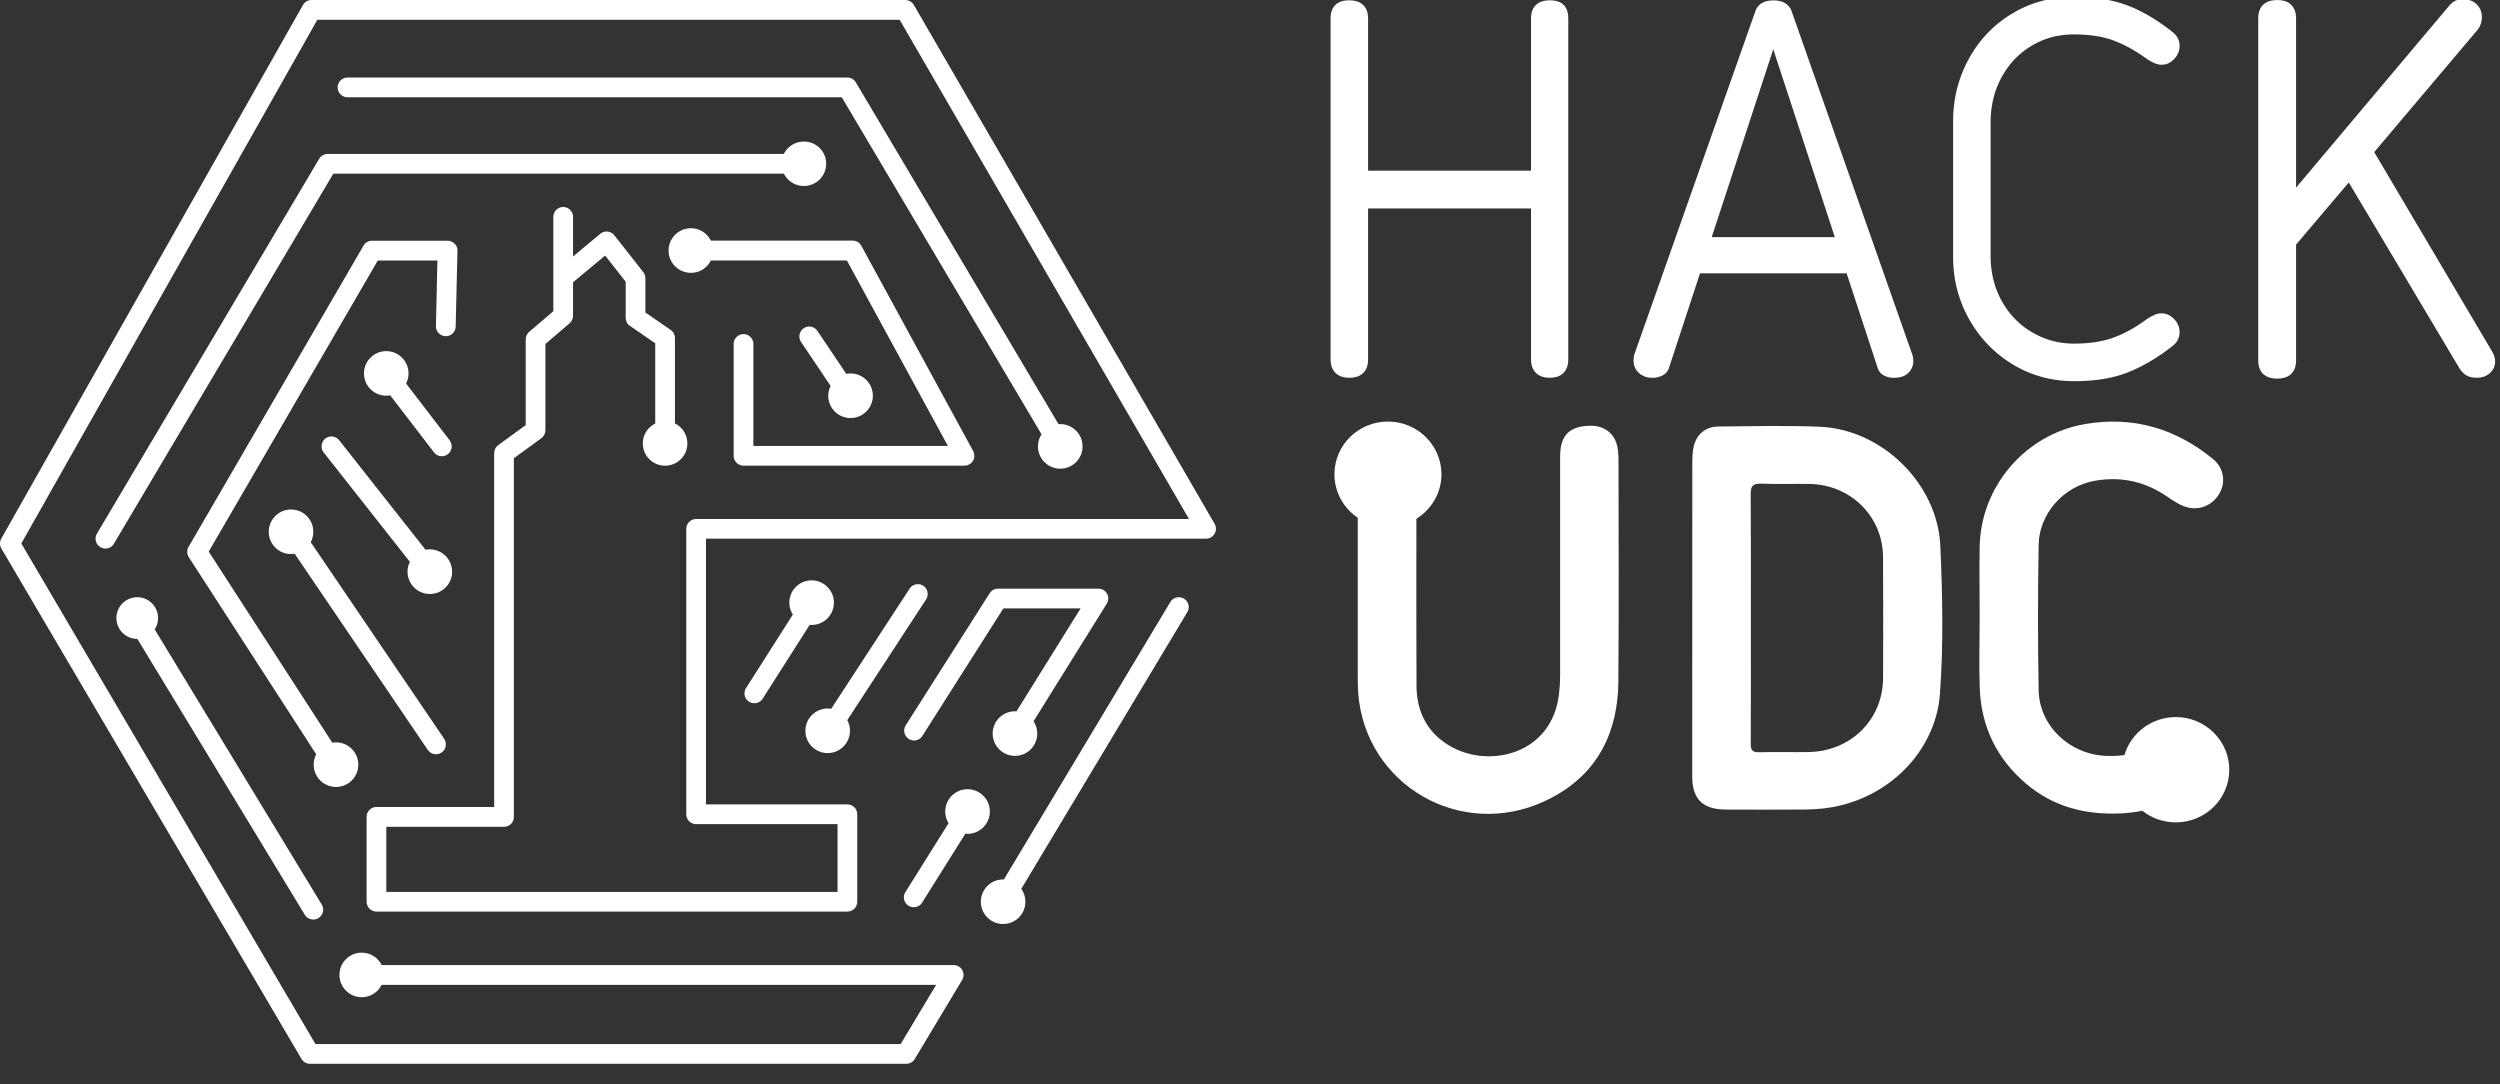
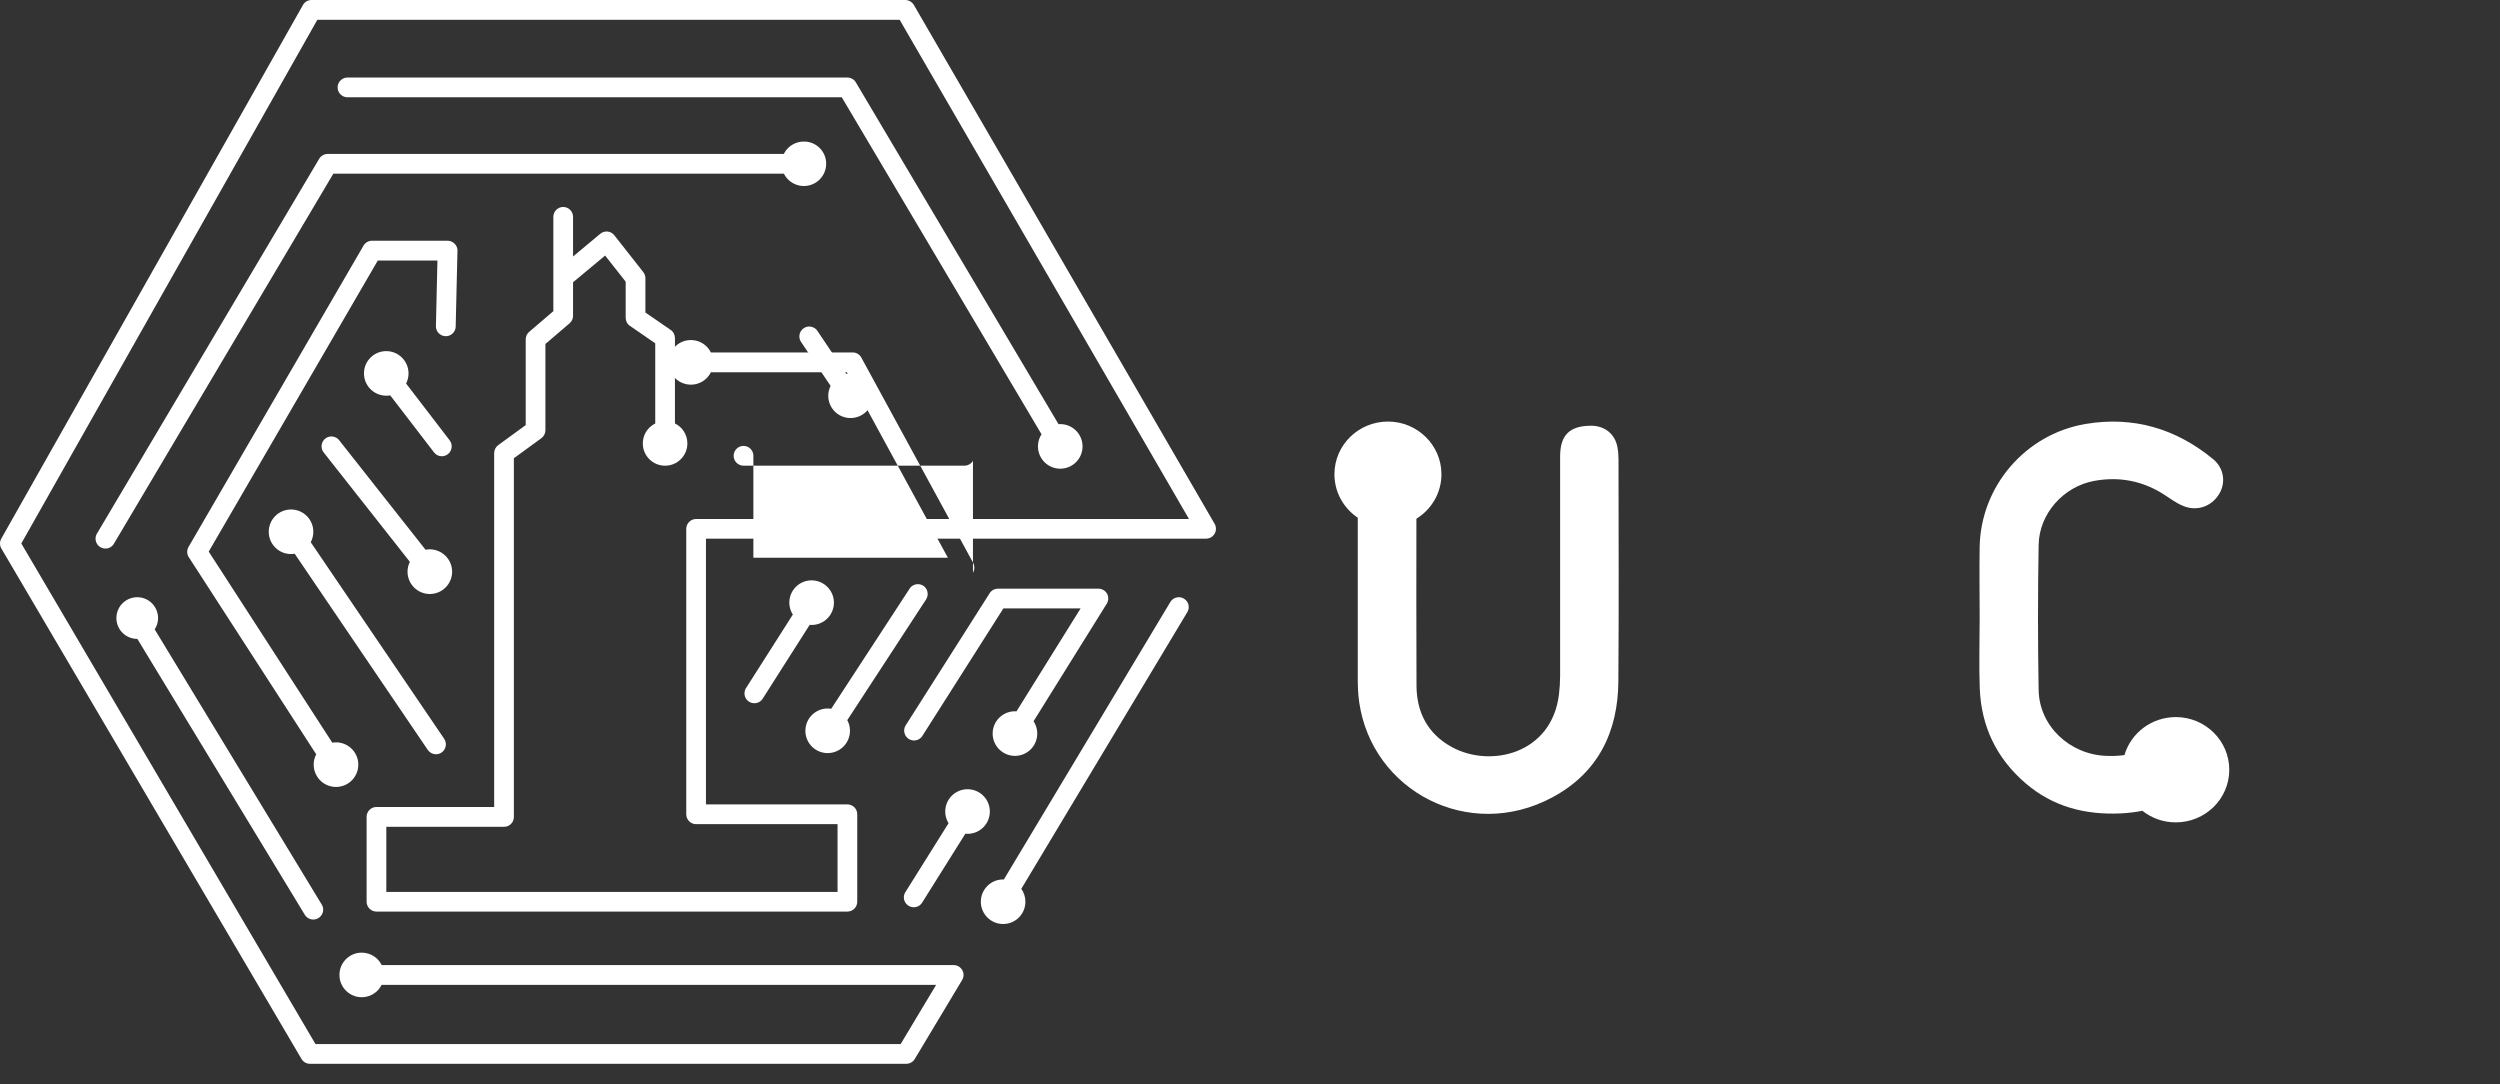
<svg xmlns="http://www.w3.org/2000/svg" xmlns:ns1="http://sodipodi.sourceforge.net/DTD/sodipodi-0.dtd" xmlns:ns2="http://www.inkscape.org/namespaces/inkscape" viewBox="82.196 226.37 967.559 419.528" version="1.1" id="svg184" ns1:docname="hackudc.svg" width="256mm" height="111mm" xml:space="preserve" ns2:version="1.3.2 (091e20ef0f, 2023-11-25, custom)" ns2:export-filename="hackudc-logo.png" ns2:export-xdpi="96" ns2:export-ydpi="96">
  <rect x="82.196" y="226.37" width="967.559" height="419.528" fill="#333333" stroke="none" />
  <defs id="defs184" />
  <ns1:namedview id="namedview184" pagecolor="#181818" bordercolor="#000000" borderopacity="0.25" ns2:showpageshadow="2" ns2:pageopacity="0.0" ns2:pagecheckerboard="0" ns2:deskcolor="#d1d1d1" ns2:zoom="0.74457511" ns2:cx="491.55551" ns2:cy="376.0534" ns2:window-width="1920" ns2:window-height="1011" ns2:window-x="0" ns2:window-y="0" ns2:window-maximized="1" ns2:current-layer="svg184" ns2:export-bgcolor="#18181800" ns2:document-units="mm">
    <ns2:page x="0" y="0" width="967.559" height="419.528" id="page204" margin="0" bleed="0" />
  </ns1:namedview>
-   <path d="m 689.16,233.59 v 131.759 c 0,2.301 -0.604,4.055 -1.833,5.323 -1.228,1.267 -3.022,1.891 -5.381,1.891 -2.281,0 -4.055,-0.624 -5.323,-1.891 -1.248,-1.248 -1.891,-3.022 -1.891,-5.323 V 307.054 H 611.68 v 58.295 c 0,2.359 -0.624,4.153 -1.891,5.381 -1.248,1.228 -3.061,1.833 -5.42,1.833 -2.301,0 -4.075,-0.624 -5.323,-1.891 -1.248,-1.248 -1.891,-3.022 -1.891,-5.323 V 233.59 c 0,-2.281 0.604,-4.055 1.833,-5.264 1.209,-1.228 3.002,-1.833 5.381,-1.833 2.359,0 4.172,0.604 5.42,1.833 1.248,1.209 1.891,2.983 1.891,5.264 v 58.841 h 63.053 v -58.841 c 0,-2.281 0.624,-4.055 1.891,-5.264 1.248,-1.228 3.061,-1.833 5.44,-1.833 4.738,0.021 7.097,2.379 7.097,7.097 z m 133.534,132.442 c 0,1.852 -0.643,3.392 -1.93,4.66 -1.287,1.267 -3.158,1.891 -5.596,1.891 -1.482,0 -2.788,-0.312 -3.938,-0.936 -1.15,-0.624 -1.93,-1.638 -2.379,-3.042 L 796.88,332.146 h -56.736 l -11.971,36.459 c -0.37,1.326 -1.17,2.32 -2.379,2.983 a 8.384,8.384 0 0 1 -4.055,0.994 c -2.145,0 -3.899,-0.624 -5.264,-1.891 -1.365,-1.248 -2.047,-2.847 -2.047,-4.757 0,-1.189 0.176,-2.223 0.546,-3.1 l 46.656,-132.305 c 1.033,-2.652 3.353,-3.997 6.98,-3.997 1.696,0 3.139,0.331 4.328,0.994 1.17,0.663 2.028,1.618 2.554,2.886 l 46.539,132.422 c 0.429,1.092 0.663,2.164 0.663,3.197 z m -30.376,-47.884 -23.825,-72.704 -23.825,72.704 z m 113.647,52.251 c -5.732,2.32 -12.731,3.49 -20.998,3.49 -8.715,0 -16.65,-2.164 -23.767,-6.473 -7.136,-4.328 -12.77,-10.158 -16.904,-17.508 -4.133,-7.35 -6.2,-15.383 -6.2,-24.098 v -52.427 c 0,-8.793 2.028,-16.884 6.103,-24.274 4.055,-7.389 9.651,-13.219 16.787,-17.508 7.136,-4.289 15.13,-6.434 24.001,-6.434 7.838,0 14.603,1.072 20.335,3.217 5.732,2.145 11.542,5.537 17.45,10.197 1.989,1.482 2.983,3.334 2.983,5.537 0,1.93 -0.702,3.626 -2.106,5.089 -1.404,1.482 -3.022,2.223 -4.874,2.223 -1.56,0 -3.431,-0.741 -5.654,-2.223 -4.504,-3.256 -8.852,-5.654 -13.024,-7.194 -4.172,-1.56 -9.3,-2.32 -15.344,-2.32 -5.908,0 -11.308,1.443 -16.182,4.328 -4.874,2.885 -8.754,6.921 -11.64,12.127 -2.886,5.206 -4.328,11.133 -4.328,17.781 v 51.296 c 0,6.648 1.462,12.556 4.367,17.742 2.925,5.167 6.843,9.202 11.796,12.069 4.952,2.886 10.333,4.328 16.182,4.328 5.83,0 10.899,-0.78 15.188,-2.32 4.289,-1.56 8.598,-3.958 12.965,-7.194 1.189,-0.741 2.203,-1.287 3.042,-1.657 0.858,-0.37 1.716,-0.546 2.613,-0.546 1.852,0 3.47,0.741 4.874,2.223 1.404,1.482 2.106,3.178 2.106,5.089 0,2.223 -0.994,4.075 -2.983,5.537 -5.459,4.27 -11.055,7.584 -16.787,9.904 z M 1047.862,366.246 c 0,1.774 -0.663,3.275 -1.989,4.484 -1.326,1.228 -3.022,1.833 -5.108,1.833 -1.696,0 -3.08,-0.331 -4.153,-0.994 -1.072,-0.663 -2.047,-1.774 -2.944,-3.314 l -42.445,-71.261 -20.394,24.04 v 44.765 c 0,2.301 -0.624,4.055 -1.891,5.264 -1.248,1.228 -3.061,1.833 -5.42,1.833 -2.359,0 -4.172,-0.604 -5.44,-1.833 -1.248,-1.209 -1.891,-2.963 -1.891,-5.264 V 233.492 c 0,-2.301 0.624,-4.055 1.891,-5.264 1.248,-1.228 3.061,-1.833 5.44,-1.833 2.359,0 4.172,0.604 5.42,1.833 1.248,1.228 1.891,2.983 1.891,5.264 v 65.49 l 59.621,-70.812 c 1.326,-1.404 2.925,-2.106 4.757,-2.106 2.359,0 4.211,0.663 5.537,1.989 1.326,1.326 1.989,2.964 1.989,4.874 0,2.223 -0.741,4.094 -2.223,5.654 l -39.442,46.656 45.544,77.012 c 0.838,1.404 1.248,2.749 1.248,3.997 z" style="fill:#ffffff;fill-opacity:1;stroke-width:1.95" id="path1" />
  <linearGradient id="a" x1="312.404" x2="312.404" y1="310.678" y2="388.55" gradientUnits="userSpaceOnUse" gradientTransform="translate(345.063,314.92)">
    <stop offset="0" style="stop-color:#914694" id="stop1" />
    <stop offset="0" style="stop-color:#954694" id="stop2" />
    <stop offset="0" style="stop-color:#974694" id="stop3" />
    <stop offset=".168" style="stop-color:#944593" id="stop4" />
    <stop offset=".345" style="stop-color:#8b4292" id="stop5" />
    <stop offset=".526" style="stop-color:#7a3d8f" id="stop6" />
    <stop offset=".711" style="stop-color:#62378b" id="stop7" />
    <stop offset=".896" style="stop-color:#443286" id="stop8" />
    <stop offset="1" style="stop-color:#2d2e83" id="stop9" />
    <stop offset="1" style="stop-color:#000" id="stop10" />
  </linearGradient>
  <path d="m 708.54,490.129 c -0.156,19.458 -7.818,35.367 -25.599,44.862 -32.267,17.294 -69.799,-2.496 -74.712,-36.927 -0.468,-3.256 -0.546,-6.492 -0.546,-9.748 v -61.571 c -5.459,-3.685 -9.027,-9.846 -9.027,-16.826 0,-11.269 9.28,-20.394 20.725,-20.394 11.406,0 20.686,9.124 20.686,20.394 0,7.253 -3.86,13.609 -9.69,17.216 -0.039,21.505 -0.039,43.088 0.039,64.612 0.039,10.314 4.367,18.697 13.726,23.786 14.935,8.13 38.623,2.632 41.411,-20.394 0.292,-2.418 0.448,-4.874 0.448,-7.292 v -84.792 c 0,-8.306 3.665,-11.913 12.03,-11.913 5.167,0 9.163,3.139 10.119,8.15 0.331,1.579 0.448,3.256 0.448,4.835 0.021,28.68 0.176,57.34 -0.059,86 z" style="fill:#ffffff;fill-opacity:1;stroke-width:1.95" id="path10" />
  <linearGradient id="b" x1="380.04" x2="380.04" y1="311.546" y2="387.717" gradientUnits="userSpaceOnUse" gradientTransform="translate(345.063,314.92)">
    <stop offset="0" style="stop-color:#914694" id="stop11" />
    <stop offset="0" style="stop-color:#954694" id="stop12" />
    <stop offset="0" style="stop-color:#974694" id="stop13" />
    <stop offset=".168" style="stop-color:#944593" id="stop14" />
    <stop offset=".345" style="stop-color:#8b4292" id="stop15" />
    <stop offset=".526" style="stop-color:#7a3d8f" id="stop16" />
    <stop offset=".711" style="stop-color:#62378b" id="stop17" />
    <stop offset=".896" style="stop-color:#443286" id="stop18" />
    <stop offset="1" style="stop-color:#2d2e83" id="stop19" />
    <stop offset="1" style="stop-color:#000" id="stop20" />
  </linearGradient>
-   <path d="m 737.142,465.329 c 0,-20.179 -0.021,-40.358 0.021,-60.538 0,-1.716 0.117,-3.47 0.448,-5.167 0.975,-5.011 4.543,-8.15 9.729,-8.189 13.043,-0.098 26.126,-0.448 39.15,0.098 24.254,1.014 45.584,22.187 46.656,46.051 0.858,19.146 1.248,38.331 -0.156,57.438 -1.404,19.165 -15.929,37.395 -38.155,42.99 -4.543,1.15 -9.183,1.618 -13.843,1.657 -10.255,0.098 -20.511,0.059 -30.766,0.021 -9.066,-0.039 -13.102,-4.016 -13.102,-12.926 0,-20.472 0.021,-40.963 0.021,-61.434 z m 22.675,0 c 0,16.299 0.039,32.618 -0.039,48.917 -0.021,2.281 0.526,3.314 3.119,3.256 6.414,-0.156 12.848,0.021 19.263,-0.078 16.397,-0.253 28.797,-12.595 28.836,-28.738 0.039,-15.597 0.098,-31.195 -0.021,-46.773 -0.098,-15.773 -12.614,-28.056 -28.621,-28.251 -6.22,-0.078 -12.439,0.136 -18.639,-0.098 -3.256,-0.117 -3.977,1.072 -3.958,4.075 0.117,15.89 0.059,31.78 0.059,47.689 z" style="fill:#ffffff;fill-opacity:1;stroke-width:1.95" id="path20" />
  <linearGradient id="c" x1="437.013" x2="437.013" y1="310.684" y2="390.227" gradientUnits="userSpaceOnUse" gradientTransform="translate(345.063,314.92)">
    <stop offset="0" style="stop-color:#914694" id="stop21" />
    <stop offset="0" style="stop-color:#954694" id="stop22" />
    <stop offset="0" style="stop-color:#974694" id="stop23" />
    <stop offset=".168" style="stop-color:#944593" id="stop24" />
    <stop offset=".345" style="stop-color:#8b4292" id="stop25" />
    <stop offset=".526" style="stop-color:#7a3d8f" id="stop26" />
    <stop offset=".711" style="stop-color:#62378b" id="stop27" />
    <stop offset=".896" style="stop-color:#443286" id="stop28" />
    <stop offset="1" style="stop-color:#2d2e83" id="stop29" />
    <stop offset="1" style="stop-color:#000" id="stop30" />
  </linearGradient>
  <path d="m 944.978,524.287 c 0,11.269 -9.28,20.355 -20.686,20.355 -4.913,0 -9.417,-1.657 -12.946,-4.484 -2.671,0.546 -5.42,0.858 -8.286,1.014 -13.823,0.643 -26.262,-2.535 -36.868,-11.62 -11.289,-9.67 -17.196,-22.012 -17.781,-36.712 -0.331,-9.066 -0.039,-18.113 -0.039,-27.218 0,-9.164 -0.156,-18.327 0,-27.51 0.37,-23.396 17.567,-43.673 40.924,-47.65 18.522,-3.139 35.094,1.774 49.483,13.648 4.172,3.47 4.991,9.105 2.203,13.57 -3.002,4.796 -8.54,6.648 -13.745,4.543 -2.827,-1.111 -5.167,-3.002 -7.701,-4.582 -8.208,-5.206 -17.235,-6.902 -26.769,-5.167 -11.952,2.164 -21.349,12.712 -21.563,24.722 -0.331,18.775 -0.331,37.531 0,56.268 0.253,13.901 11.991,24.878 26.087,25.443 2.457,0.117 4.796,0 7.116,-0.292 2.496,-8.52 10.45,-14.72 19.926,-14.72 11.367,0.021 20.647,9.124 20.647,20.394 z" style="fill:#ffffff;fill-opacity:1;stroke-width:1.95" id="path30" />
  <radialGradient id="d" cx="174.142" cy="307.272" r="86.386" gradientUnits="userSpaceOnUse" spreadMethod="reflect" gradientTransform="translate(345.063,314.92)">
    <stop offset="0" style="stop-color:#914694" id="stop31" />
    <stop offset="0" style="stop-color:#954694" id="stop32" />
    <stop offset="0" style="stop-color:#974694" id="stop33" />
    <stop offset=".168" style="stop-color:#944593" id="stop34" />
    <stop offset=".345" style="stop-color:#8b4292" id="stop35" />
    <stop offset=".526" style="stop-color:#7a3d8f" id="stop36" />
    <stop offset=".711" style="stop-color:#62378b" id="stop37" />
    <stop offset=".896" style="stop-color:#443286" id="stop38" />
    <stop offset="1" style="stop-color:#2d2e83" id="stop39" />
    <stop offset="1" style="stop-color:#000" id="stop40" />
  </radialGradient>
  <path d="m 552.293,432.918 c -0.691,1.203 -1.945,1.919 -3.327,1.919 H 355.419 v 102.852 h 54.74 c 2.098,0 3.813,1.715 3.813,3.813 v 33.857 c 0,2.098 -1.715,3.813 -3.813,3.813 H 227.897 c -2.098,0 -3.813,-1.715 -3.813,-3.813 v -32.859 c 0,-2.098 1.715,-3.813 3.813,-3.813 h 45.553 V 401.748 c 0,-1.228 0.589,-2.38 1.561,-3.097 l 10.646,-7.754 v -33.192 c 0,-1.126 0.486,-2.175 1.331,-2.892 l 9.366,-8.01 v -36.519 c 0,-2.098 1.715,-3.813 3.813,-3.813 2.098,0 3.813,1.715 3.813,3.813 v 15.355 l 10.518,-8.778 c 0.793,-0.665 1.817,-0.972 2.866,-0.87 1.024,0.102 1.945,0.614 2.585,1.433 l 11.209,14.254 c 0.537,0.665 0.819,1.51 0.819,2.38 v 13.256 l 9.801,6.756 c 1.049,0.717 1.638,1.894 1.638,3.148 v 33.038 c 2.841,1.382 4.811,4.325 4.811,7.729 0,4.76 -3.864,8.624 -8.624,8.624 -4.76,0 -8.624,-3.839 -8.624,-8.624 0,-2.841 1.382,-5.374 3.506,-6.91 0.409,-0.307 0.845,-0.563 1.305,-0.793 v -31.042 l -9.802,-6.756 c -1.049,-0.691 -1.638,-1.868 -1.638,-3.148 V 335.389 l -7.959,-10.109 -12.412,10.339 v 12.975 c 0,1.126 -0.486,2.175 -1.331,2.892 l -9.366,8.01 v 33.371 c 0,1.228 -0.589,2.38 -1.561,3.097 l -10.646,7.754 v 138.833 c 0,2.124 -1.689,3.813 -3.813,3.813 h -45.553 v 25.207 H 406.346 V 545.341 H 351.606 c -2.098,0 -3.813,-1.715 -3.813,-3.813 V 431.05 c 0,-2.098 1.715,-3.813 3.813,-3.813 h 190.758 L 430.376,234.022 H 205.019 L 90.446,436.705 204.302,630.458 h 226.458 l 13.743,-22.93 H 229.893 c -0.307,0.614 -0.691,1.203 -1.126,1.715 -1.561,1.868 -3.915,3.071 -6.577,3.071 -4.76,0 -8.624,-3.864 -8.624,-8.624 0,-4.76 3.839,-8.624 8.624,-8.624 3.404,0 6.347,1.971 7.729,4.811 h 221.365 c 1.382,0 2.636,0.742 3.327,1.945 0.691,1.203 0.665,2.662 -0.051,3.839 l -18.323,30.556 c -0.691,1.152 -1.945,1.868 -3.276,1.868 H 202.152 c -1.356,0 -2.585,-0.717 -3.276,-1.894 L 82.717,438.65 c -0.691,-1.177 -0.691,-2.636 -0.026,-3.813 L 199.44,228.315 c 0.665,-1.203 1.945,-1.945 3.327,-1.945 h 229.785 c 1.356,0 2.636,0.742 3.327,1.919 l 6.367,10.984 110.048,189.857 c 0.665,1.152 0.665,2.61 0,3.788 z" style="fill:#ffffff;fill-opacity:1;stroke-width:2.559" id="path40" />
  <linearGradient id="e" x1="214.786" x2="174.876" y1="242.39" y2="282.3" gradientUnits="userSpaceOnUse" gradientTransform="translate(345.063,314.92)">
    <stop offset="0" style="stop-color:#914694" id="stop41" />
    <stop offset=".199" style="stop-color:#954694" id="stop42" />
    <stop offset=".274" style="stop-color:#974694" id="stop43" />
    <stop offset=".276" style="stop-color:#974694" id="stop44" />
    <stop offset=".385" style="stop-color:#783c8e" id="stop45" />
    <stop offset=".496" style="stop-color:#5f378a" id="stop46" />
    <stop offset=".611" style="stop-color:#4a3387" id="stop47" />
    <stop offset=".731" style="stop-color:#3b3085" id="stop48" />
    <stop offset=".857" style="stop-color:#312f84" id="stop49" />
    <stop offset="1" style="stop-color:#2d2e83" id="stop50" />
    <stop offset="1" style="stop-color:#000" id="stop51" />
  </linearGradient>
  <path d="m 501.162,399.137 c 0,4.76 -3.839,8.624 -8.624,8.624 a 8.629,8.629 0 0 1 -7.242,-13.307 L 407.984,264.015 H 216.688 c -2.098,0 -3.813,-1.715 -3.813,-3.813 0,-2.098 1.715,-3.813 3.813,-3.813 h 193.471 c 1.356,0 2.61,0.717 3.276,1.868 l 78.438,132.282 c 0.23,-0.026 0.435,-0.026 0.665,-0.026 4.76,0 8.624,3.864 8.624,8.624 z" style="fill:#ffffff;fill-opacity:1;stroke-width:2.559" id="path51" />
  <linearGradient id="f" x1="151.896" x2="151.896" y1="309.791" y2="248.234" gradientUnits="userSpaceOnUse" gradientTransform="translate(345.063,314.92)">
    <stop offset="0" style="stop-color:#914694" id="stop52" />
    <stop offset="0" style="stop-color:#954694" id="stop53" />
    <stop offset="0" style="stop-color:#974694" id="stop54" />
    <stop offset=".168" style="stop-color:#944593" id="stop55" />
    <stop offset=".345" style="stop-color:#8b4292" id="stop56" />
    <stop offset=".526" style="stop-color:#7a3d8f" id="stop57" />
    <stop offset=".711" style="stop-color:#62378b" id="stop58" />
    <stop offset=".896" style="stop-color:#443286" id="stop59" />
    <stop offset="1" style="stop-color:#2d2e83" id="stop60" />
    <stop offset="1" style="stop-color:#000" id="stop61" />
  </linearGradient>
  <path d="m 401.944,289.734 a 8.629,8.629 0 0 1 -16.353,3.839 H 211.212 l -84.938,143.235 c -0.691,1.203 -1.971,1.868 -3.276,1.868 a 3.839,3.839 0 0 1 -3.301,-5.758 l 86.038,-145.103 c 0.691,-1.152 1.945,-1.868 3.301,-1.868 h 176.529 a 8.624,8.624 0 0 1 7.729,-4.786 8.558,8.558 0 0 1 8.65,8.573 z" style="fill:#ffffff;fill-opacity:1;stroke-width:2.559" id="path61" />
  <linearGradient id="g" x1="158.392" x2="118.815" y1="321.86" y2="282.283" gradientUnits="userSpaceOnUse" gradientTransform="translate(345.063,314.92)">
    <stop offset="0" style="stop-color:#914694" id="stop62" />
    <stop offset="0" style="stop-color:#954694" id="stop63" />
    <stop offset="0" style="stop-color:#974694" id="stop64" />
    <stop offset=".168" style="stop-color:#944593" id="stop65" />
    <stop offset=".345" style="stop-color:#8b4292" id="stop66" />
    <stop offset=".526" style="stop-color:#7a3d8f" id="stop67" />
    <stop offset=".711" style="stop-color:#62378b" id="stop68" />
    <stop offset=".896" style="stop-color:#443286" id="stop69" />
    <stop offset="1" style="stop-color:#2d2e83" id="stop70" />
    <stop offset="1" style="stop-color:#000" id="stop71" />
  </linearGradient>
  <path d="m 259.247,323.438 -0.691,29.302 c -0.051,2.098 -1.817,3.813 -3.915,3.736 a 3.839,3.839 0 0 1 -3.736,-3.89 l 0.589,-25.387 h -23.083 l -65.437,112.653 47.83,73.959 c 0.486,-0.077 0.947,-0.128 1.433,-0.128 4.76,0 8.624,3.864 8.624,8.624 0,4.76 -3.839,8.624 -8.624,8.624 a 8.629,8.629 0 0 1 -7.652,-12.617 L 155.269,442.028 c -0.768,-1.203 -0.819,-2.738 -0.102,-3.992 L 222.881,321.442 c 0.691,-1.177 1.945,-1.894 3.301,-1.894 h 29.2 c 1.049,0 2.022,0.409 2.738,1.152 0.768,0.717 1.152,1.715 1.126,2.738 z" style="fill:#ffffff;fill-opacity:1;stroke-width:2.559" id="path71" />
  <linearGradient id="h" x1="140.697" x2="140.697" y1="292.856" y2="316.669" gradientUnits="userSpaceOnUse" gradientTransform="translate(345.063,314.92)">
    <stop offset="0" style="stop-color:#914694" id="stop72" />
    <stop offset="0" style="stop-color:#8d4593" id="stop73" />
    <stop offset="0" style="stop-color:#824191" id="stop74" />
    <stop offset="0" style="stop-color:#6f3b8d" id="stop75" />
    <stop offset="0" style="stop-color:#543589" id="stop76" />
    <stop offset="0" style="stop-color:#332f84" id="stop77" />
    <stop offset=".99" style="stop-color:#974694" id="stop78" />
    <stop offset=".991" style="stop-color:#924493" id="stop79" />
    <stop offset=".993" style="stop-color:#834090" id="stop80" />
    <stop offset=".996" style="stop-color:#6a398c" id="stop81" />
    <stop offset=".999" style="stop-color:#463287" id="stop82" />
    <stop offset="1" style="stop-color:#2d2e83" id="stop83" />
    <stop offset="1" style="stop-color:#000" id="stop84" />
  </linearGradient>
  <path d="m 257.174,447.633 c 0,4.76 -3.864,8.624 -8.624,8.624 -4.76,0 -8.624,-3.864 -8.624,-8.624 0,-1.382 0.333,-2.662 0.896,-3.813 l -33.346,-42.328 c -1.305,-1.638 -1.024,-4.043 0.614,-5.374 1.638,-1.305 4.069,-1.024 5.374,0.64 l 33.422,42.379 a 8.668,8.668 0 0 1 10.288,8.496 z" style="fill:#ffffff;fill-opacity:1;stroke-width:2.559" id="path84" />
  <linearGradient id="i" x1="208.645" x2="208.645" y1="290.058" y2="276.226" gradientUnits="userSpaceOnUse" gradientTransform="translate(345.063,314.92)">
    <stop offset="0" style="stop-color:#914694" id="stop85" />
    <stop offset="0" style="stop-color:#954694" id="stop86" />
    <stop offset="0" style="stop-color:#974694" id="stop87" />
    <stop offset=".168" style="stop-color:#944593" id="stop88" />
    <stop offset=".345" style="stop-color:#8b4292" id="stop89" />
    <stop offset=".526" style="stop-color:#7a3d8f" id="stop90" />
    <stop offset=".711" style="stop-color:#62378b" id="stop91" />
    <stop offset=".896" style="stop-color:#443286" id="stop92" />
    <stop offset="1" style="stop-color:#2d2e83" id="stop93" />
    <stop offset="1" style="stop-color:#000" id="stop94" />
  </linearGradient>
  <path d="m 420.012,379.534 c 0,4.76 -3.864,8.624 -8.624,8.624 a 8.611,8.611 0 0 1 -7.729,-12.437 l -11.439,-17.018 c -1.177,-1.766 -0.691,-4.12 1.049,-5.297 1.766,-1.177 4.12,-0.717 5.297,1.049 l 11.158,16.609 c 0.537,-0.102 1.1,-0.154 1.663,-0.154 4.76,0 8.624,3.864 8.624,8.624 z" style="fill:#ffffff;fill-opacity:1;stroke-width:2.559" id="path94" />
  <linearGradient id="j" x1="208.311" x2="194.789" y1="323.909" y2="323.909" gradientUnits="userSpaceOnUse" gradientTransform="translate(345.063,314.92)">
    <stop offset="0" style="stop-color:#914694" id="stop95" />
    <stop offset="0" style="stop-color:#954694" id="stop96" />
    <stop offset="0" style="stop-color:#974694" id="stop97" />
    <stop offset=".168" style="stop-color:#944593" id="stop98" />
    <stop offset=".345" style="stop-color:#8b4292" id="stop99" />
    <stop offset=".526" style="stop-color:#7a3d8f" id="stop100" />
    <stop offset=".711" style="stop-color:#62378b" id="stop101" />
    <stop offset=".896" style="stop-color:#443286" id="stop102" />
    <stop offset="1" style="stop-color:#2d2e83" id="stop103" />
    <stop offset="1" style="stop-color:#000" id="stop104" />
  </linearGradient>
  <path d="m 404.938,459.61 c 0,4.76 -3.839,8.624 -8.624,8.624 -0.256,0 -0.512,-0.026 -0.742,-0.051 L 377.376,496.768 c -0.717,1.152 -1.945,1.766 -3.225,1.766 -0.691,0 -1.408,-0.205 -2.047,-0.589 a 3.839,3.839 0 0 1 -1.177,-5.272 l 18.119,-28.458 c -0.845,-1.331 -1.356,-2.917 -1.356,-4.606 0,-4.76 3.839,-8.624 8.624,-8.624 4.786,0.026 8.624,3.89 8.624,8.624 z" style="fill:#ffffff;fill-opacity:1;stroke-width:2.559" id="path104" />
  <linearGradient id="k" x1="203.995" x2="222.489" y1="327.948" y2="327.948" gradientUnits="userSpaceOnUse" gradientTransform="translate(345.063,314.92)">
    <stop offset="0" style="stop-color:#914694" id="stop105" />
    <stop offset="0" style="stop-color:#954694" id="stop106" />
    <stop offset="0" style="stop-color:#974694" id="stop107" />
    <stop offset=".168" style="stop-color:#944593" id="stop108" />
    <stop offset=".345" style="stop-color:#8b4292" id="stop109" />
    <stop offset=".526" style="stop-color:#7a3d8f" id="stop110" />
    <stop offset=".711" style="stop-color:#62378b" id="stop111" />
    <stop offset=".896" style="stop-color:#443286" id="stop112" />
    <stop offset="1" style="stop-color:#2d2e83" id="stop113" />
    <stop offset="1" style="stop-color:#000" id="stop114" />
  </linearGradient>
  <path d="m 440.613,458.356 -30.505,46.73 a 8.629,8.629 0 0 1 -7.575,12.745 c -4.76,0 -8.624,-3.839 -8.624,-8.624 0,-4.786 3.864,-8.624 8.624,-8.624 0.461,0 0.896,0.026 1.356,0.102 l 30.351,-46.5 c 1.152,-1.766 3.532,-2.252 5.297,-1.1 1.715,1.126 2.201,3.48 1.075,5.272 z" style="fill:#ffffff;fill-opacity:1;stroke-width:2.559" id="path114" />
  <linearGradient id="l" x1="218.922" x2="249.792" y1="328.515" y2="328.515" gradientUnits="userSpaceOnUse" gradientTransform="translate(345.063,314.92)">
    <stop offset="0" style="stop-color:#914694" id="stop115" />
    <stop offset="0" style="stop-color:#954694" id="stop116" />
    <stop offset="0" style="stop-color:#974694" id="stop117" />
    <stop offset=".168" style="stop-color:#944593" id="stop118" />
    <stop offset=".345" style="stop-color:#8b4292" id="stop119" />
    <stop offset=".526" style="stop-color:#7a3d8f" id="stop120" />
    <stop offset=".711" style="stop-color:#62378b" id="stop121" />
    <stop offset=".896" style="stop-color:#443286" id="stop122" />
    <stop offset="1" style="stop-color:#2d2e83" id="stop123" />
    <stop offset="1" style="stop-color:#000" id="stop124" />
  </linearGradient>
  <path d="m 510.503,460.07 -28.304,45.45 c 0.896,1.356 1.433,2.994 1.433,4.76 0,4.76 -3.839,8.624 -8.624,8.624 -4.76,0 -8.624,-3.864 -8.624,-8.624 a 8.611,8.611 0 0 1 9.213,-8.599 l 24.824,-39.846 h -29.891 l -31.349,49.34 c -1.126,1.791 -3.48,2.303 -5.272,1.177 -1.766,-1.126 -2.303,-3.48 -1.177,-5.272 l 32.475,-51.106 c 0.691,-1.1 1.919,-1.766 3.225,-1.766 h 38.899 c 1.382,0 2.662,0.768 3.352,1.971 0.614,1.228 0.589,2.713 -0.179,3.89 z" style="fill:#ffffff;fill-opacity:1;stroke-width:2.559" id="path124" />
  <linearGradient id="m" x1="183.306" x2="229.547" y1="279.311" y2="279.311" gradientUnits="userSpaceOnUse" gradientTransform="translate(345.063,314.92)">
    <stop offset="0" style="stop-color:#914694" id="stop125" />
    <stop offset="0" style="stop-color:#954694" id="stop126" />
    <stop offset="0" style="stop-color:#974694" id="stop127" />
    <stop offset=".168" style="stop-color:#944593" id="stop128" />
    <stop offset=".345" style="stop-color:#8b4292" id="stop129" />
    <stop offset=".526" style="stop-color:#7a3d8f" id="stop130" />
    <stop offset=".711" style="stop-color:#62378b" id="stop131" />
    <stop offset=".896" style="stop-color:#443286" id="stop132" />
    <stop offset="1" style="stop-color:#2d2e83" id="stop133" />
    <stop offset="1" style="stop-color:#000" id="stop134" />
  </linearGradient>
-   <path d="m 458.757,404.716 c -0.691,1.152 -1.945,1.868 -3.276,1.868 H 369.955 c -2.098,0 -3.813,-1.715 -3.813,-3.813 v -43.275 c 0,-2.098 1.715,-3.813 3.813,-3.813 2.098,0 3.813,1.715 3.813,3.813 v 39.462 h 75.29 l -39.104,-71.784 h -52.641 a 8.565,8.565 0 0 1 -7.729,4.786 c -4.76,0 -8.624,-3.839 -8.624,-8.624 0,-4.76 3.839,-8.624 8.624,-8.624 3.404,0 6.321,1.945 7.729,4.786 h 54.893 c 1.408,0 2.687,0.768 3.352,1.996 l 43.275,79.436 c 0.614,1.203 0.614,2.636 -0.077,3.788 z" style="fill:#ffffff;fill-opacity:1;stroke-width:2.559" id="path134" />
+   <path d="m 458.757,404.716 c -0.691,1.152 -1.945,1.868 -3.276,1.868 H 369.955 c -2.098,0 -3.813,-1.715 -3.813,-3.813 c 0,-2.098 1.715,-3.813 3.813,-3.813 2.098,0 3.813,1.715 3.813,3.813 v 39.462 h 75.29 l -39.104,-71.784 h -52.641 a 8.565,8.565 0 0 1 -7.729,4.786 c -4.76,0 -8.624,-3.839 -8.624,-8.624 0,-4.76 3.839,-8.624 8.624,-8.624 3.404,0 6.321,1.945 7.729,4.786 h 54.893 c 1.408,0 2.687,0.768 3.352,1.996 l 43.275,79.436 c 0.614,1.203 0.614,2.636 -0.077,3.788 z" style="fill:#ffffff;fill-opacity:1;stroke-width:2.559" id="path134" />
  <linearGradient id="n" x1="152.11" x2="136.819" y1="291.967" y2="283.139" gradientUnits="userSpaceOnUse" gradientTransform="translate(345.063,314.92)">
    <stop offset="0" style="stop-color:#914694" id="stop135" />
    <stop offset="0" style="stop-color:#954694" id="stop136" />
    <stop offset="0" style="stop-color:#974694" id="stop137" />
    <stop offset=".168" style="stop-color:#944593" id="stop138" />
    <stop offset=".345" style="stop-color:#8b4292" id="stop139" />
    <stop offset=".526" style="stop-color:#7a3d8f" id="stop140" />
    <stop offset=".711" style="stop-color:#62378b" id="stop141" />
    <stop offset=".896" style="stop-color:#443286" id="stop142" />
    <stop offset="1" style="stop-color:#2d2e83" id="stop143" />
    <stop offset="1" style="stop-color:#000" id="stop144" />
  </linearGradient>
  <path d="m 255.51,402.157 c -0.691,0.537 -1.51,0.793 -2.329,0.793 -1.152,0 -2.278,-0.512 -3.02,-1.51 l -16.941,-22.06 c -0.512,0.102 -1.024,0.128 -1.535,0.128 -4.76,0 -8.624,-3.864 -8.624,-8.624 0,-4.76 3.839,-8.624 8.624,-8.624 4.76,0 8.624,3.864 8.624,8.624 0,1.408 -0.333,2.738 -0.947,3.915 l 16.865,21.983 c 1.28,1.689 0.972,4.095 -0.717,5.374 z" style="fill:#ffffff;fill-opacity:1;stroke-width:2.559" id="path144" />
  <linearGradient id="o" x1="154.112" x2="119.536" y1="332.046" y2="312.084" gradientUnits="userSpaceOnUse" gradientTransform="translate(345.063,314.92)">
    <stop offset="0" style="stop-color:#914694" id="stop145" />
    <stop offset="0" style="stop-color:#954694" id="stop146" />
    <stop offset="0" style="stop-color:#974694" id="stop147" />
    <stop offset=".168" style="stop-color:#944593" id="stop148" />
    <stop offset=".345" style="stop-color:#8b4292" id="stop149" />
    <stop offset=".526" style="stop-color:#7a3d8f" id="stop150" />
    <stop offset=".711" style="stop-color:#62378b" id="stop151" />
    <stop offset=".896" style="stop-color:#443286" id="stop152" />
    <stop offset="1" style="stop-color:#2d2e83" id="stop153" />
    <stop offset="1" style="stop-color:#000" id="stop154" />
  </linearGradient>
  <path d="m 253.079,517.625 c -0.665,0.461 -1.408,0.665 -2.15,0.665 -1.228,0 -2.406,-0.589 -3.173,-1.689 l -51.515,-75.93 c -0.461,0.077 -0.921,0.128 -1.408,0.128 -4.76,0 -8.624,-3.839 -8.624,-8.624 0,-4.786 3.864,-8.624 8.624,-8.624 4.76,0 8.624,3.839 8.624,8.624 0,1.459 -0.358,2.841 -0.998,4.043 l 51.643,76.083 c 1.177,1.766 0.717,4.146 -1.024,5.323 z" style="fill:#ffffff;fill-opacity:1;stroke-width:2.559" id="path154" />
  <linearGradient id="p" x1="99.813" x2="131.07" y1="341.528" y2="341.528" gradientUnits="userSpaceOnUse" gradientTransform="translate(345.063,314.92)">
    <stop offset="0" style="stop-color:#914694" id="stop155" />
    <stop offset="0" style="stop-color:#954694" id="stop156" />
    <stop offset="0" style="stop-color:#974694" id="stop157" />
    <stop offset=".168" style="stop-color:#944593" id="stop158" />
    <stop offset=".345" style="stop-color:#8b4292" id="stop159" />
    <stop offset=".526" style="stop-color:#7a3d8f" id="stop160" />
    <stop offset=".711" style="stop-color:#62378b" id="stop161" />
    <stop offset=".896" style="stop-color:#443286" id="stop162" />
    <stop offset="1" style="stop-color:#2d2e83" id="stop163" />
    <stop offset="1" style="stop-color:#000" id="stop164" />
  </linearGradient>
  <path d="m 205.428,581.68 c -0.614,0.384 -1.305,0.563 -1.996,0.563 -1.28,0 -2.559,-0.665 -3.276,-1.843 L 135.359,473.634 h -0.051 a 8.061,8.061 0 1 1 8.061,-8.061 c 0,1.612 -0.486,3.122 -1.305,4.376 l 64.644,106.486 c 1.1,1.791 0.537,4.146 -1.28,5.246 z" style="fill:#ffffff;fill-opacity:1;stroke-width:2.559" id="path164" />
  <linearGradient id="q" x1="218.924" x2="231.889" y1="355.096" y2="355.096" gradientUnits="userSpaceOnUse" gradientTransform="translate(345.063,314.92)">
    <stop offset="0" style="stop-color:#914694" id="stop165" />
    <stop offset="0" style="stop-color:#954694" id="stop166" />
    <stop offset="0" style="stop-color:#974694" id="stop167" />
    <stop offset=".168" style="stop-color:#944593" id="stop168" />
    <stop offset=".345" style="stop-color:#8b4292" id="stop169" />
    <stop offset=".526" style="stop-color:#7a3d8f" id="stop170" />
    <stop offset=".711" style="stop-color:#62378b" id="stop171" />
    <stop offset=".896" style="stop-color:#443286" id="stop172" />
    <stop offset="1" style="stop-color:#2d2e83" id="stop173" />
    <stop offset="1" style="stop-color:#000" id="stop174" />
  </linearGradient>
  <path d="m 465.283,540.453 c 0,4.76 -3.839,8.624 -8.624,8.624 -0.281,0 -0.563,-0.026 -0.845,-0.051 l -16.66,26.564 a 3.826,3.826 0 1 1 -6.475,-4.069 l 16.634,-26.564 a 8.611,8.611 0 0 1 7.345,-13.128 c 4.76,0 8.624,3.839 8.624,8.624 z" style="fill:#ffffff;fill-opacity:1;stroke-width:2.559" id="path174" />
  <linearGradient id="r" x1="261.974" x2="230.54" y1="341.865" y2="341.865" gradientUnits="userSpaceOnUse" gradientTransform="translate(345.063,314.92)">
    <stop offset="0" style="stop-color:#914694" id="stop175" />
    <stop offset="0" style="stop-color:#954694" id="stop176" />
    <stop offset="0" style="stop-color:#974694" id="stop177" />
    <stop offset=".168" style="stop-color:#944593" id="stop178" />
    <stop offset=".345" style="stop-color:#8b4292" id="stop179" />
    <stop offset=".526" style="stop-color:#7a3d8f" id="stop180" />
    <stop offset=".711" style="stop-color:#62378b" id="stop181" />
    <stop offset=".896" style="stop-color:#443286" id="stop182" />
    <stop offset="1" style="stop-color:#2d2e83" id="stop183" />
    <stop offset="1" style="stop-color:#000" id="stop184" />
  </linearGradient>
  <path d="m 541.724,463.269 -64.26,107.1 c 0.998,1.408 1.587,3.122 1.587,4.99 0,4.76 -3.839,8.624 -8.624,8.624 -4.76,0 -8.624,-3.864 -8.624,-8.624 0,-4.76 3.839,-8.624 8.624,-8.624 0.102,0 0.205,0 0.281,0.026 l 64.439,-107.407 c 1.075,-1.791 3.429,-2.406 5.246,-1.305 1.843,1.075 2.406,3.429 1.331,5.221 z" style="fill:#ffffff;fill-opacity:1;stroke-width:2.559" id="path184" />
</svg>